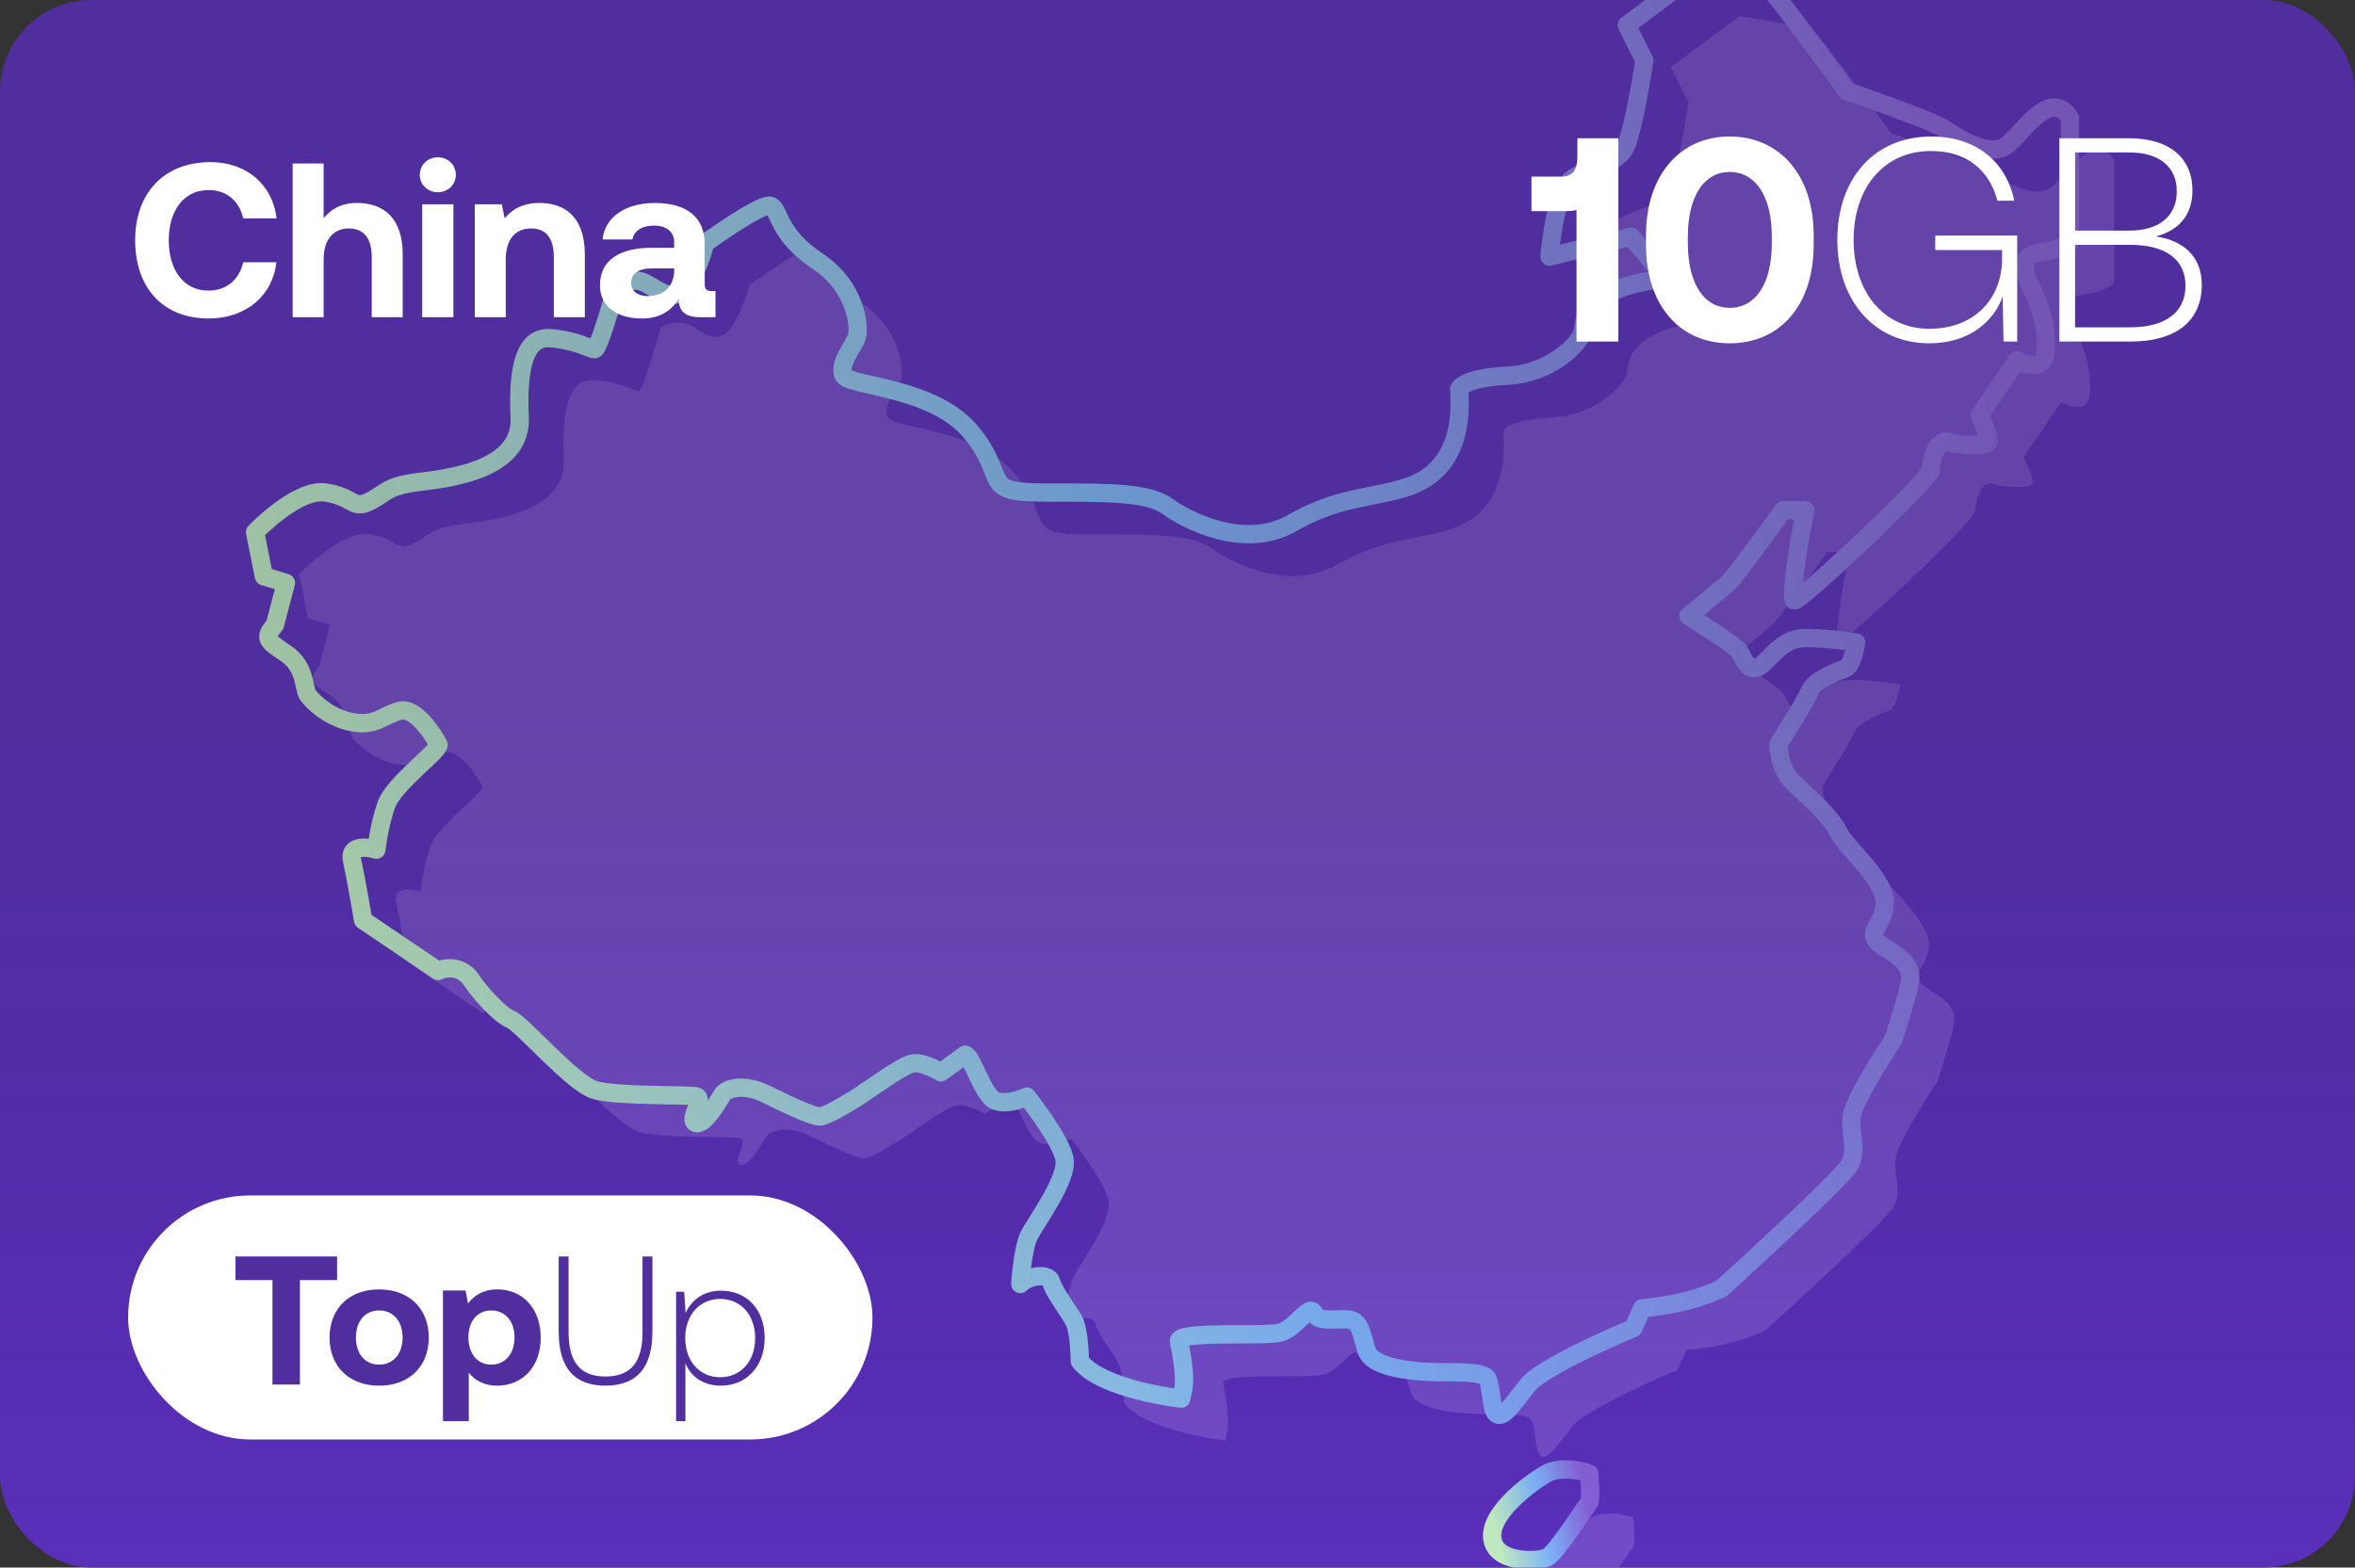
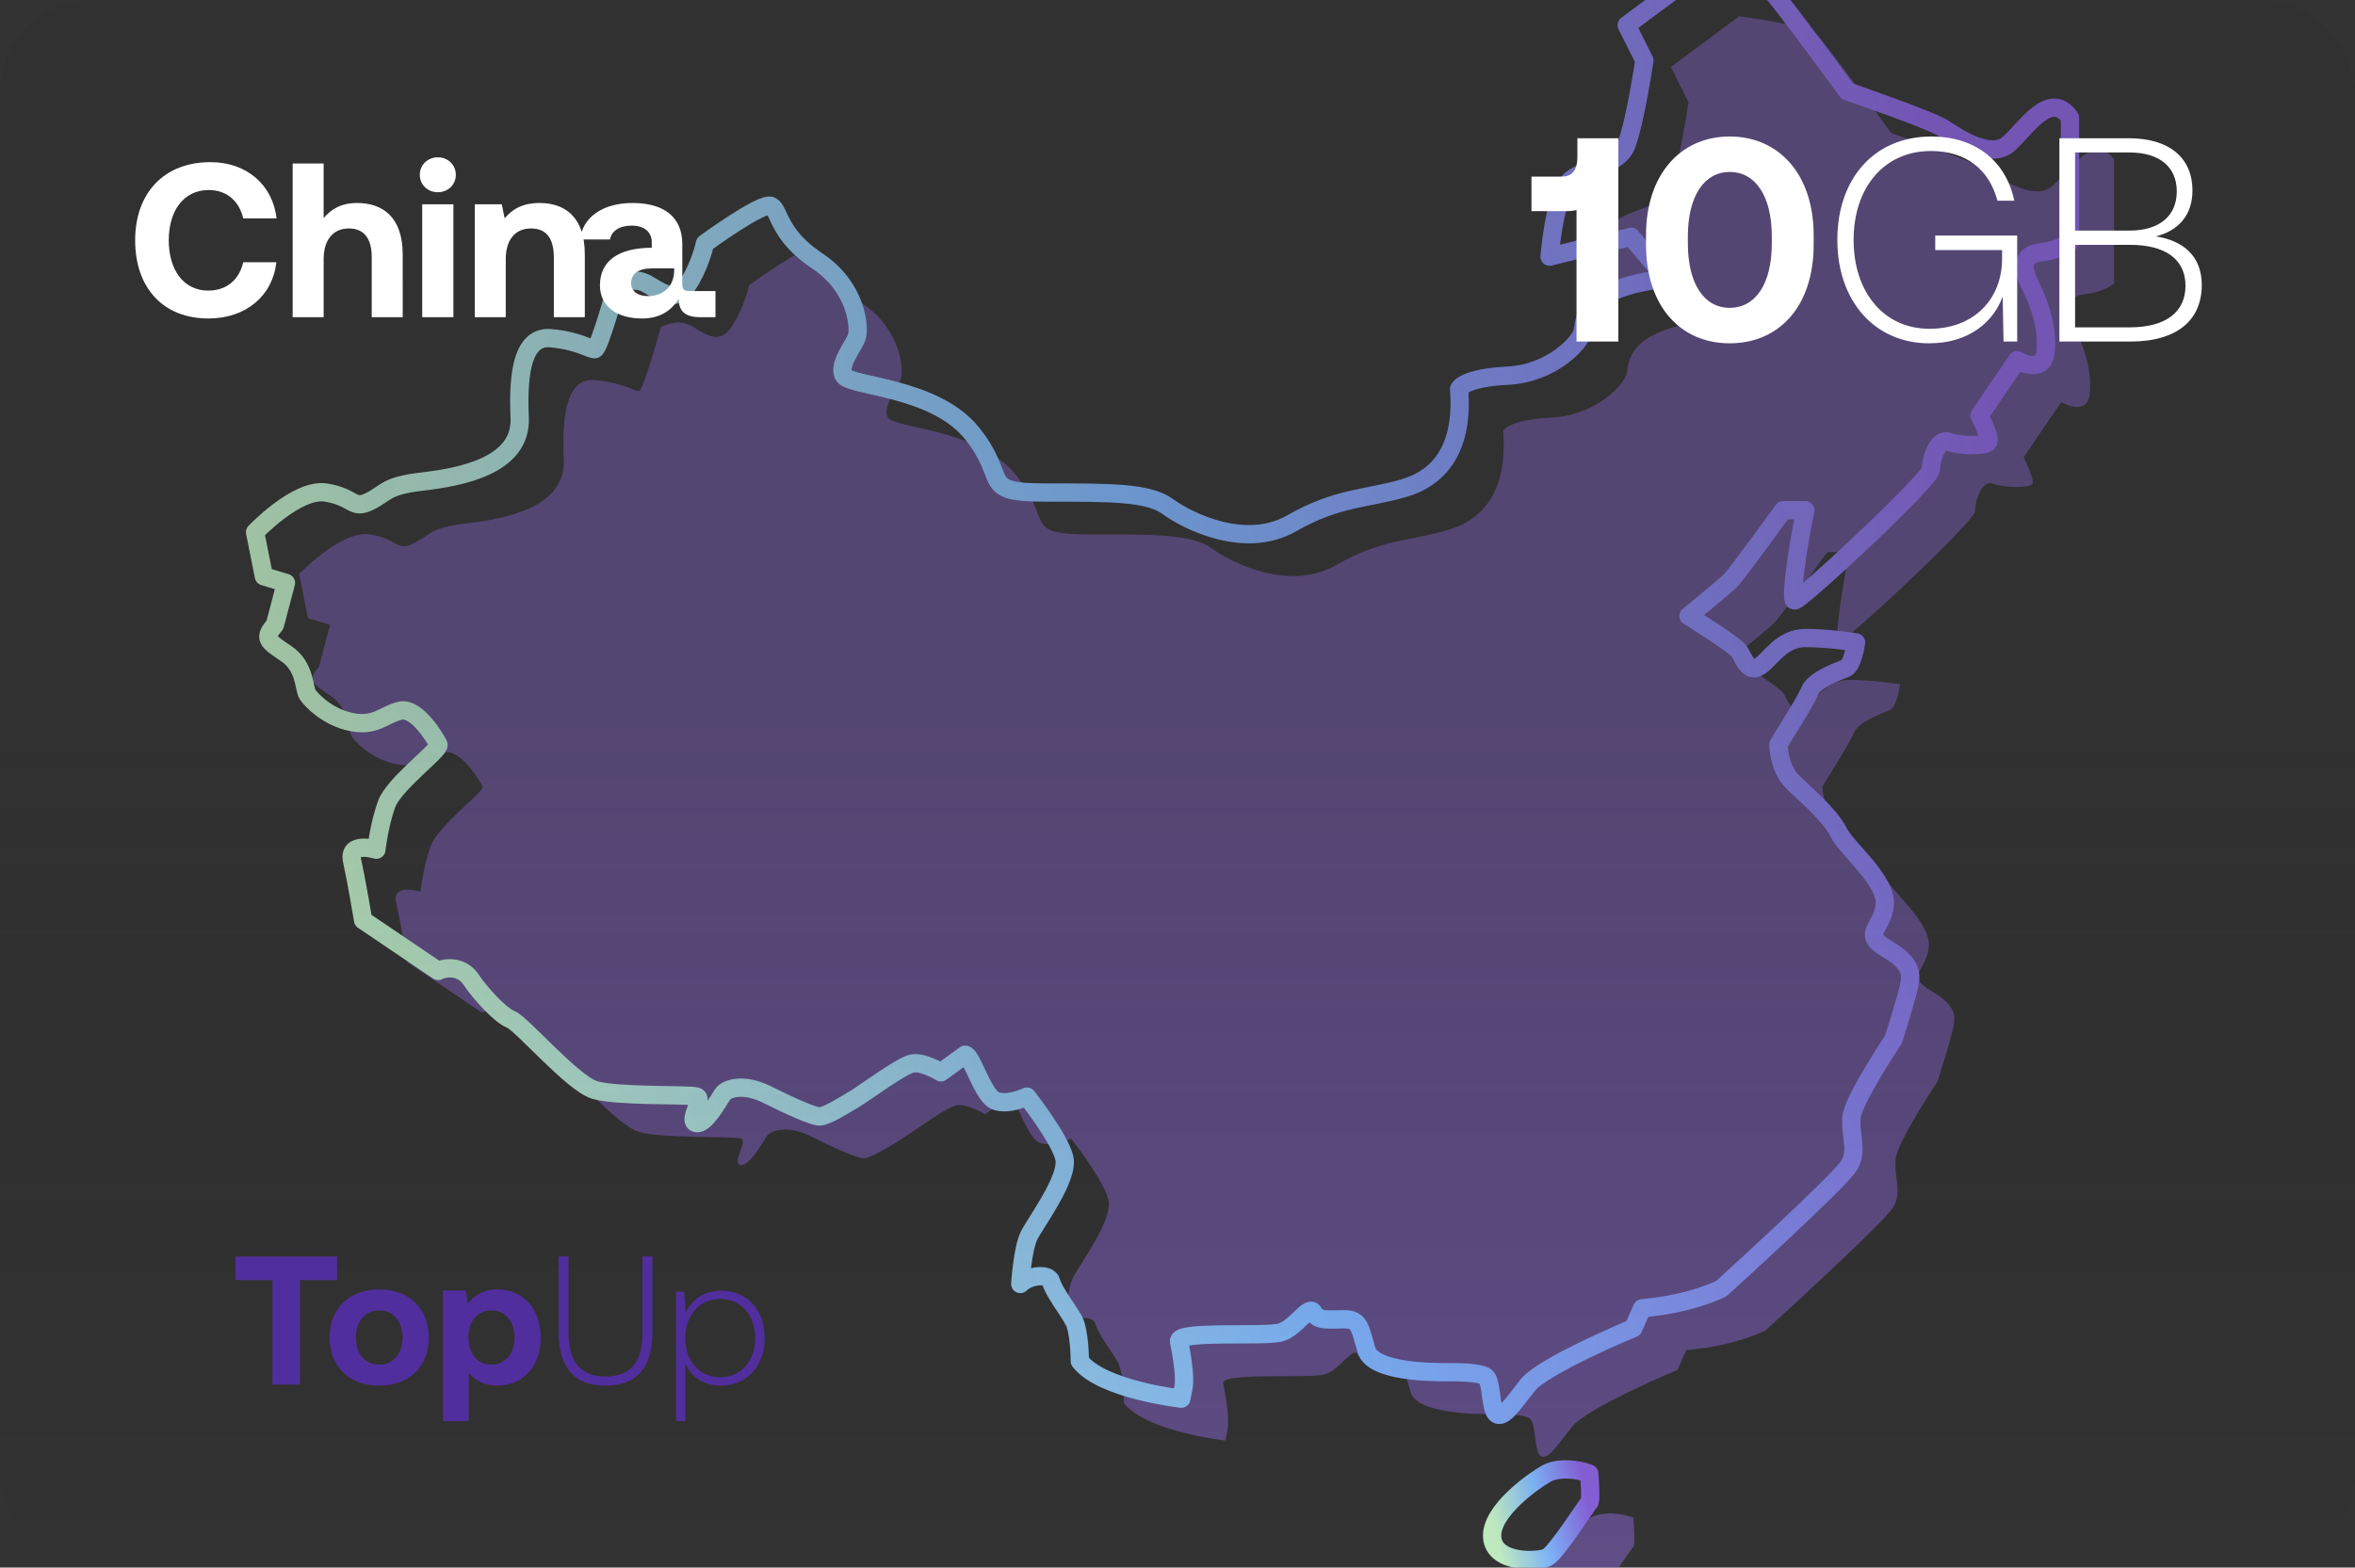
<svg xmlns="http://www.w3.org/2000/svg" width="386" height="257" fill="none">
  <rect width="100%" height="100%" fill="#333333" stroke="none" />
  <g clip-path="url(#a)">
-     <rect width="386" height="257" fill="#5A2FBA" rx="15" />
    <g clip-path="url(#b)">
      <path fill="#8C68D9" fill-opacity=".5" d="M285.064 2.675s11.206 1.446 12.651 2.891c1.446 1.446 12.29 16.266 12.29 16.266s13.735 4.699 15.904 6.145c2.168 1.445 7.59 5.06 10.482 2.53 2.891-2.53 6.867-9.037 10.12-4.338v20.296s-1.445 1.391-4.699 1.753c-3.253.361-3.253 2.53-1.807 5.422 1.446 2.891 2.892 6.867 2.53 10.843-.361 3.976-4.698 1.446-4.698 1.446l-6.145 9.036s1.807 3.615 1.446 4.338c-.362.723-4.602.723-6.456 0s-2.978 2.884-2.96 4.514c.018 1.63-21.669 21.872-22.392 21.51-.723-.361.723-9.759 1.807-14.82h-3.614s-7.591 10.483-8.675 11.567c-1.085 1.085-6.868 5.783-6.868 5.783s7.591 4.699 8.314 5.784c.722 1.084 1.445 3.614 3.253 2.53 1.807-1.085 3.614-4.699 7.59-4.699s8.314.723 8.314.723-.532 3.781-1.714 4.24c-1.182.459-5.154 1.905-5.877 3.712-.723 1.807-4.142 7.077-5.143 8.779 0 0 .083 3.872 2.251 6.04 2.169 2.169 6.145 5.422 7.591 8.314 1.446 2.891 7.952 7.952 7.59 11.928-.361 3.976-3.976 4.699.362 7.229 4.337 2.53 3.976 4.337 3.614 6.144-.361 1.808-2.53 8.675-2.53 8.675s-6.506 9.759-6.867 12.651c-.362 2.892 1.084 5.422-.362 7.952-1.446 2.53-20.964 20.241-20.964 20.241s-4.699 2.531-13.012 3.253l-1.446 3.254s-14.82 6.144-17.35 9.397c-2.53 3.253-3.976 5.422-5.06 4.699-1.085-.723-.723-5.422-1.807-6.145-1.085-.722-4.338-.722-6.507-.722-2.168 0-11.928 0-13.012-3.615-1.084-3.614-1.084-5.06-3.614-5.06-2.531 0-4.338.361-5.061-1.085-.723-1.445-2.891 2.531-5.422 3.253-2.53.723-16.988-.361-16.626 1.446.361 1.807 1.084 5.783.723 7.591l-.362 1.807s-13.012-1.446-16.627-6.145c0 0 0-5.06-1.084-6.867-1.084-1.808-3.253-4.699-3.615-6.145-.361-1.446-3.614-1.084-5.06.361 0 0 .362-5.783 1.446-7.951 1.084-2.169 6.506-9.398 5.783-12.651-.723-3.253-6.145-10.121-6.145-10.121s-2.891 1.446-5.06.723c-2.169-.723-3.976-7.591-5.06-7.591l-3.976 2.892s-2.892-1.807-4.699-1.446c-1.807.362-7.591 4.699-9.398 5.783-1.807 1.085-4.699 2.892-5.783 2.892-1.084 0-5.06-1.807-8.675-3.614-3.614-1.808-6.506-1.085-7.229 0-.723 1.084-2.892 5.06-4.337 4.698-1.446-.361 1.445-4.037 0-4.37-1.446-.332-13.013.033-16.627-1.051-3.615-1.085-11.928-10.844-13.735-11.567-1.808-.723-5.06-4.337-6.507-6.506-1.445-2.169-3.975-2.169-5.421-1.446l-12.29-8.313s-1.084-6.506-1.807-9.759c-.723-3.253 3.976-1.808 3.976-1.808s.448-4.052 1.67-7.446 8.92-8.971 8.505-9.799c-.416-.827-3.564-6.249-6.33-5.526-2.764.723-3.997 2.62-7.897 1.851-3.9-.77-6.535-3.521-7.207-4.493-.672-.973-.307-4.587-3.56-6.756-3.254-2.169-3.615-2.53-1.808-4.699l1.807-6.867-3.614-1.085-1.446-7.229s6.868-7.229 11.567-6.506c4.699.723 4.337 2.892 7.229 1.446 2.891-1.446 2.53-2.53 8.675-3.253 6.144-.723 16.265-2.53 15.903-10.482-.361-7.952.723-13.374 5.06-13.013 4.338.362 6.507 1.808 7.23 1.808.723 0 3.614-10.482 3.614-10.482s2.53-1.446 4.699-.362 4.699 3.615 6.868.362c2.168-3.254 2.891-6.868 2.891-6.868s9.398-6.868 10.844-6.145c1.446.723 1.084 4.7 7.59 9.037 6.507 4.337 6.868 10.843 6.507 12.289-.362 1.446-3.253 4.699-2.169 6.506 1.084 1.807 14.819 1.807 20.964 9.398 6.145 7.59 1.084 9.76 11.928 9.76 10.844 0 16.988-.052 20.241 2.323s12.651 7.074 20.242 2.736c7.59-4.337 12.289-3.976 18.434-5.783 6.144-1.807 9.759-6.867 9.036-16.265 0 0 .723-1.807 7.952-2.169 7.229-.361 11.928-5.422 12.289-7.229.362-1.807 0-7.229 13.736-8.675l-5.784-6.867-13.373 3.253s.723-9.037 2.891-11.928c2.169-2.892 8.314-2.53 9.759-6.506 1.446-3.976 2.892-13.736 2.892-13.736l-2.892-5.783 11.205-8.313Z" />
      <path stroke="url(#c)" stroke-linecap="round" stroke-linejoin="round" stroke-width="3" d="M277.835-4.193S289.04-2.747 290.486-1.3c1.446 1.446 12.29 16.265 12.29 16.265s13.735 4.699 15.904 6.145c2.168 1.446 7.59 5.06 10.482 2.53 2.891-2.53 6.867-9.036 10.12-4.337v20.295s-1.445 1.392-4.699 1.753c-3.253.362-3.253 2.53-1.807 5.422 1.446 2.892 2.892 6.867 2.53 10.843-.361 3.976-4.698 1.446-4.698 1.446l-6.145 9.037s1.807 3.614 1.446 4.337c-.362.723-4.602.723-6.456 0s-2.978 2.884-2.96 4.515c.018 1.63-21.669 21.871-22.392 21.51-.723-.362.723-9.76 1.807-14.82h-3.614s-7.591 10.482-8.675 11.567c-1.085 1.084-6.868 5.783-6.868 5.783s7.591 4.699 8.314 5.783c.722 1.084 1.445 3.615 3.253 2.53 1.807-1.084 3.614-4.699 7.59-4.699s8.313.723 8.313.723-.531 3.781-1.713 4.24c-1.182.459-5.154 1.905-5.877 3.712-.723 1.807-4.142 7.077-5.143 8.78 0 0 .083 3.871 2.251 6.04 2.169 2.168 6.145 5.421 7.591 8.313 1.446 2.892 7.952 7.952 7.59 11.928-.361 3.976-3.976 4.699.362 7.229 4.337 2.53 3.976 4.337 3.614 6.145-.361 1.807-2.53 8.675-2.53 8.675s-6.506 9.759-6.867 12.65c-.362 2.892 1.084 5.422-.362 7.952-1.446 2.531-20.964 20.242-20.964 20.242s-4.699 2.53-13.012 3.253l-1.446 3.253s-14.82 6.145-17.35 9.398c-2.53 3.253-3.976 5.421-5.06 4.698-1.085-.722-.723-5.421-1.807-6.144-1.085-.723-4.338-.723-6.507-.723-2.168 0-11.928 0-13.012-3.615-1.084-3.614-1.084-5.06-3.614-5.06-2.531 0-4.338.361-5.061-1.084-.723-1.446-2.891 2.53-5.422 3.253-2.53.723-16.988-.362-16.626 1.446.361 1.807 1.084 5.783.723 7.59l-.362 1.807s-13.012-1.446-16.627-6.144c0 0 0-5.061-1.084-6.868-1.084-1.807-3.253-4.699-3.615-6.145-.361-1.445-3.614-1.084-5.06.362 0 0 .362-5.783 1.446-7.952 1.084-2.169 6.506-9.398 5.783-12.651-.723-3.253-6.145-10.121-6.145-10.121s-2.891 1.446-5.06.723c-2.169-.723-3.976-7.59-5.06-7.59l-3.976 2.891s-2.892-1.807-4.699-1.445c-1.807.361-7.591 4.698-9.398 5.783-1.807 1.084-4.699 2.891-5.783 2.891-1.084 0-5.06-1.807-8.675-3.614-3.614-1.807-6.506-1.084-7.229 0-.723 1.084-2.892 5.06-4.337 4.699-1.446-.362 1.445-4.038 0-4.37-1.446-.333-13.013.032-16.627-1.052-3.615-1.084-11.928-10.844-13.735-11.566-1.808-.723-5.06-4.338-6.507-6.507-1.445-2.168-3.975-2.168-5.421-1.445l-12.29-8.314s-1.084-6.506-1.807-9.759c-.723-3.253 3.976-1.807 3.976-1.807s.448-4.052 1.67-7.446 8.92-8.971 8.505-9.799c-.416-.828-3.564-6.25-6.33-5.527-2.764.723-3.997 2.621-7.897 1.851-3.9-.77-6.535-3.521-7.207-4.493-.672-.972-.307-4.587-3.56-6.756-3.254-2.168-3.615-2.53-1.808-4.698l1.807-6.868-3.614-1.084-1.446-7.23s6.868-7.229 11.567-6.506c4.698.723 4.337 2.892 7.229 1.446 2.891-1.446 2.53-2.53 8.675-3.253 6.144-.723 16.265-2.53 15.903-10.482-.361-7.952.723-13.374 5.06-13.012 4.338.361 6.507 1.807 7.23 1.807.723 0 3.614-10.482 3.614-10.482s2.53-1.446 4.699-.362c2.169 1.085 4.699 3.615 6.868.362 2.168-3.253 2.891-6.868 2.891-6.868s9.398-6.867 10.844-6.144c1.446.723 1.084 4.699 7.59 9.036 6.507 4.337 6.868 10.843 6.507 12.29-.362 1.445-3.253 4.698-2.169 6.505 1.084 1.808 14.819 1.808 20.964 9.398 6.145 7.59 1.084 9.76 11.928 9.76 10.844 0 16.988-.051 20.241 2.324 3.253 2.374 12.651 7.073 20.242 2.736 7.59-4.338 12.289-3.976 18.434-5.784 6.144-1.807 9.759-6.867 9.036-16.265 0 0 .723-1.807 7.952-2.169 7.229-.361 11.928-5.421 12.289-7.229.362-1.807 0-7.229 13.736-8.675l-5.784-6.867-13.373 3.253s.723-9.036 2.891-11.928c2.169-2.892 8.314-2.53 9.759-6.506 1.446-3.976 2.892-13.735 2.892-13.735L266.63 4.12l11.205-8.314Z" />
      <path fill="#8C68D9" fill-opacity=".5" d="M267.715 248.824s.361 4.471 0 4.764c-.362.293-5.422 8.248-6.868 8.971-1.446.723-8.675 1.085-9.036-3.253-.362-4.337 6.936-9.398 8.888-10.482 1.952-1.084 5.208-.723 7.016 0Z" />
      <path stroke="url(#d)" stroke-linecap="round" stroke-linejoin="round" stroke-width="3" d="M260.486 241.595s.361 4.471 0 4.764c-.362.293-5.422 8.248-6.868 8.971-1.446.723-8.675 1.085-9.036-3.253-.362-4.337 6.936-9.398 8.888-10.482 1.952-1.084 5.208-.723 7.016 0Z" />
    </g>
    <rect width="386" height="257" fill="url(#e)" fill-opacity=".2" rx="15" />
-     <path fill="#fff" d="M34.176 52.216c-7.488 0-12.024-5.076-12.024-12.816 0-7.74 4.716-12.816 12.348-12.816 5.976 0 10.188 3.744 10.836 9.216h-5.472c-.648-2.808-2.664-4.644-5.652-4.644-4.104 0-6.552 3.384-6.552 8.244 0 4.824 2.412 8.244 6.48 8.244 3.06 0 5.076-1.836 5.724-4.644H45.3c-.612 5.472-4.968 9.216-11.124 9.216ZM58.519 33.28c4.104 0 7.488 2.196 7.488 8.46V52h-5.076v-9.828c0-3.024-1.224-4.716-3.744-4.716-2.592 0-4.14 1.872-4.14 5.04V52h-5.076V26.8h5.076v8.964c1.188-1.44 2.844-2.484 5.472-2.484Zm13.242-1.764c-1.656 0-2.952-1.224-2.952-2.844 0-1.656 1.296-2.88 2.952-2.88s2.952 1.224 2.952 2.88c0 1.62-1.296 2.844-2.952 2.844ZM69.205 52V33.496h5.112V52h-5.112ZM88.44 33.28c3.996 0 7.416 2.124 7.416 8.46V52h-5.076v-9.756c0-3.132-1.188-4.788-3.744-4.788-2.628 0-4.14 1.872-4.14 5.076V52h-5.076V33.496h4.428l.468 2.304c1.188-1.44 2.88-2.52 5.724-2.52Zm28.254 14.436h.576V52h-2.592c-2.628 0-3.456-1.26-3.42-3.024-1.296 2.052-3.168 3.24-6.048 3.24-3.996 0-6.876-1.908-6.876-5.436 0-3.924 2.952-6.156 8.496-6.156h3.672v-.9c0-1.656-1.188-2.736-3.312-2.736-1.98 0-3.312.9-3.528 2.268h-4.896c.36-3.6 3.672-5.976 8.568-5.976 5.184 0 8.172 2.304 8.172 6.732v6.552c0 .972.396 1.152 1.188 1.152Zm-6.192-3.348v-.36h-3.708c-2.124 0-3.348.864-3.348 2.412 0 1.296 1.044 2.124 2.736 2.124 2.664 0 4.284-1.656 4.32-4.176ZM258.544 25.711v-3.047h6.715V56h-6.858V34.426c-.524.143-1.095.191-1.81.191h-5.572V28.95h4.953c1.905 0 2.572-1.286 2.572-3.239Zm11.248 14.383V38.57c0-9.954 5.667-16.192 13.715-16.192 8.096 0 13.764 6.238 13.764 16.192v1.524c0 10.144-5.668 16.192-13.764 16.192-8.048 0-13.715-6.048-13.715-16.192Zm20.621-.238v-1.048c0-6.858-2.81-10.62-6.906-10.62-4.048 0-6.857 3.762-6.857 10.62v1.048c0 6.905 2.809 10.62 6.857 10.62 4.096 0 6.906-3.715 6.906-10.62Zm25.787 16.43c-8.905 0-15.049-6.906-15.049-16.954 0-10.001 6.001-16.954 15.43-16.954 7.001 0 12.192 3.857 13.573 10.525h-2.762c-1.381-5.239-5.286-8.144-10.906-8.144-7.715 0-12.668 6.048-12.668 14.573 0 8.572 4.953 14.573 12.43 14.573 7.381 0 11.906-4.953 11.906-11.478V41H317.2v-2.382h13.43V56h-2.238l-.143-7.382c-1.429 4-5.381 7.668-12.049 7.668ZM337.548 56V22.663h11.382c6.715 0 10.429 3.287 10.429 8.573 0 4.048-2.286 6.572-6 7.524 4.429.667 7.524 3.191 7.524 7.953 0 5.763-4 9.287-11.763 9.287h-11.572Zm11.477-31.003h-8.906v12.81h8.906c4.953 0 7.763-2.428 7.763-6.428 0-3.953-2.762-6.382-7.763-6.382Zm.095 15.144h-9.001v13.525h9.001c6.001 0 9.096-2.619 9.096-6.81 0-4.381-3.333-6.715-9.096-6.715Z" />
-     <rect width="122" height="40" x="21" y="196" fill="#fff" rx="20" />
+     <path fill="#fff" d="M34.176 52.216c-7.488 0-12.024-5.076-12.024-12.816 0-7.74 4.716-12.816 12.348-12.816 5.976 0 10.188 3.744 10.836 9.216h-5.472c-.648-2.808-2.664-4.644-5.652-4.644-4.104 0-6.552 3.384-6.552 8.244 0 4.824 2.412 8.244 6.48 8.244 3.06 0 5.076-1.836 5.724-4.644H45.3c-.612 5.472-4.968 9.216-11.124 9.216ZM58.519 33.28c4.104 0 7.488 2.196 7.488 8.46V52h-5.076v-9.828c0-3.024-1.224-4.716-3.744-4.716-2.592 0-4.14 1.872-4.14 5.04V52h-5.076V26.8h5.076v8.964c1.188-1.44 2.844-2.484 5.472-2.484Zm13.242-1.764c-1.656 0-2.952-1.224-2.952-2.844 0-1.656 1.296-2.88 2.952-2.88s2.952 1.224 2.952 2.88c0 1.62-1.296 2.844-2.952 2.844ZM69.205 52V33.496h5.112V52h-5.112ZM88.44 33.28c3.996 0 7.416 2.124 7.416 8.46V52h-5.076v-9.756c0-3.132-1.188-4.788-3.744-4.788-2.628 0-4.14 1.872-4.14 5.076V52h-5.076V33.496h4.428l.468 2.304c1.188-1.44 2.88-2.52 5.724-2.52Zm28.254 14.436h.576V52h-2.592c-2.628 0-3.456-1.26-3.42-3.024-1.296 2.052-3.168 3.24-6.048 3.24-3.996 0-6.876-1.908-6.876-5.436 0-3.924 2.952-6.156 8.496-6.156v-.9c0-1.656-1.188-2.736-3.312-2.736-1.98 0-3.312.9-3.528 2.268h-4.896c.36-3.6 3.672-5.976 8.568-5.976 5.184 0 8.172 2.304 8.172 6.732v6.552c0 .972.396 1.152 1.188 1.152Zm-6.192-3.348v-.36h-3.708c-2.124 0-3.348.864-3.348 2.412 0 1.296 1.044 2.124 2.736 2.124 2.664 0 4.284-1.656 4.32-4.176ZM258.544 25.711v-3.047h6.715V56h-6.858V34.426c-.524.143-1.095.191-1.81.191h-5.572V28.95h4.953c1.905 0 2.572-1.286 2.572-3.239Zm11.248 14.383V38.57c0-9.954 5.667-16.192 13.715-16.192 8.096 0 13.764 6.238 13.764 16.192v1.524c0 10.144-5.668 16.192-13.764 16.192-8.048 0-13.715-6.048-13.715-16.192Zm20.621-.238v-1.048c0-6.858-2.81-10.62-6.906-10.62-4.048 0-6.857 3.762-6.857 10.62v1.048c0 6.905 2.809 10.62 6.857 10.62 4.096 0 6.906-3.715 6.906-10.62Zm25.787 16.43c-8.905 0-15.049-6.906-15.049-16.954 0-10.001 6.001-16.954 15.43-16.954 7.001 0 12.192 3.857 13.573 10.525h-2.762c-1.381-5.239-5.286-8.144-10.906-8.144-7.715 0-12.668 6.048-12.668 14.573 0 8.572 4.953 14.573 12.43 14.573 7.381 0 11.906-4.953 11.906-11.478V41H317.2v-2.382h13.43V56h-2.238l-.143-7.382c-1.429 4-5.381 7.668-12.049 7.668ZM337.548 56V22.663h11.382c6.715 0 10.429 3.287 10.429 8.573 0 4.048-2.286 6.572-6 7.524 4.429.667 7.524 3.191 7.524 7.953 0 5.763-4 9.287-11.763 9.287h-11.572Zm11.477-31.003h-8.906v12.81h8.906c4.953 0 7.763-2.428 7.763-6.428 0-3.953-2.762-6.382-7.763-6.382Zm.095 15.144h-9.001v13.525h9.001c6.001 0 9.096-2.619 9.096-6.81 0-4.381-3.333-6.715-9.096-6.715Z" />
    <path fill="#512E9D" d="M38.6 209.87V206h16.65v3.87h-6.09V227h-4.5v-17.13H38.6Zm23.547 17.31c-4.92 0-8.13-3.15-8.13-7.89s3.21-7.89 8.13-7.89c4.92 0 8.13 3.15 8.13 7.89 0 4.77-3.21 7.89-8.13 7.89Zm0-3.45c2.37 0 3.84-1.83 3.84-4.44 0-2.61-1.47-4.44-3.84-4.44s-3.81 1.83-3.81 4.44c0 2.61 1.44 4.44 3.81 4.44Zm19.308-12.33c4.17-.03 7.17 3.06 7.17 7.92 0 4.8-3 7.86-7.14 7.86-2.13 0-3.66-.87-4.65-2.13V233h-4.23v-21.42h3.69l.42 2.13c.99-1.32 2.55-2.31 4.74-2.31Zm-.93 12.33c2.31 0 3.81-1.83 3.81-4.47 0-2.61-1.5-4.41-3.81-4.41s-3.75 1.8-3.75 4.41c0 2.64 1.44 4.47 3.75 4.47Zm11.049-5.4V206h1.62v12.42c0 4.83 1.86 7.26 6.03 7.26 4.23 0 6.09-2.43 6.09-7.26V206h1.62v12.33c0 5.85-2.52 8.85-7.71 8.85-5.16 0-7.65-3-7.65-8.85Zm26.592-6.72c4.17 0 7.17 3 7.17 7.77 0 4.62-3 7.8-7.17 7.8-2.88 0-4.95-1.47-5.82-3.69V233h-1.53v-21.21h1.32l.24 3.48c.96-2.13 2.94-3.66 5.79-3.66Zm-.12 14.19c3.39 0 5.73-2.64 5.73-6.42 0-3.75-2.34-6.42-5.73-6.42-3.39 0-5.73 2.67-5.73 6.39 0 3.81 2.34 6.45 5.73 6.45Z" />
  </g>
  <defs>
    <linearGradient id="c" x1="339.586" x2="59.285" y1="113.891" y2="183.273" gradientUnits="userSpaceOnUse">
      <stop stop-color="#8660D7" />
      <stop offset=".5" stop-color="#7CB2F7" />
      <stop offset="1" stop-color="#BFEAC0" />
    </linearGradient>
    <linearGradient id="d" x1="260.663" x2="245.28" y1="248.341" y2="251.612" gradientUnits="userSpaceOnUse">
      <stop stop-color="#8660D7" />
      <stop offset=".5" stop-color="#7CB2F7" />
      <stop offset="1" stop-color="#BFEAC0" />
    </linearGradient>
    <linearGradient id="e" x1="166.617" x2="166.617" y1="256.195" y2="115.394" gradientUnits="userSpaceOnUse">
      <stop stop-opacity="0" />
      <stop offset="1" stop-color="#2A2A2A" />
    </linearGradient>
    <clipPath id="a">
      <rect width="386" height="257" fill="#fff" rx="15" />
    </clipPath>
    <clipPath id="b">
      <path fill="#fff" d="M40-6h306.512v269H40z" />
    </clipPath>
  </defs>
</svg>